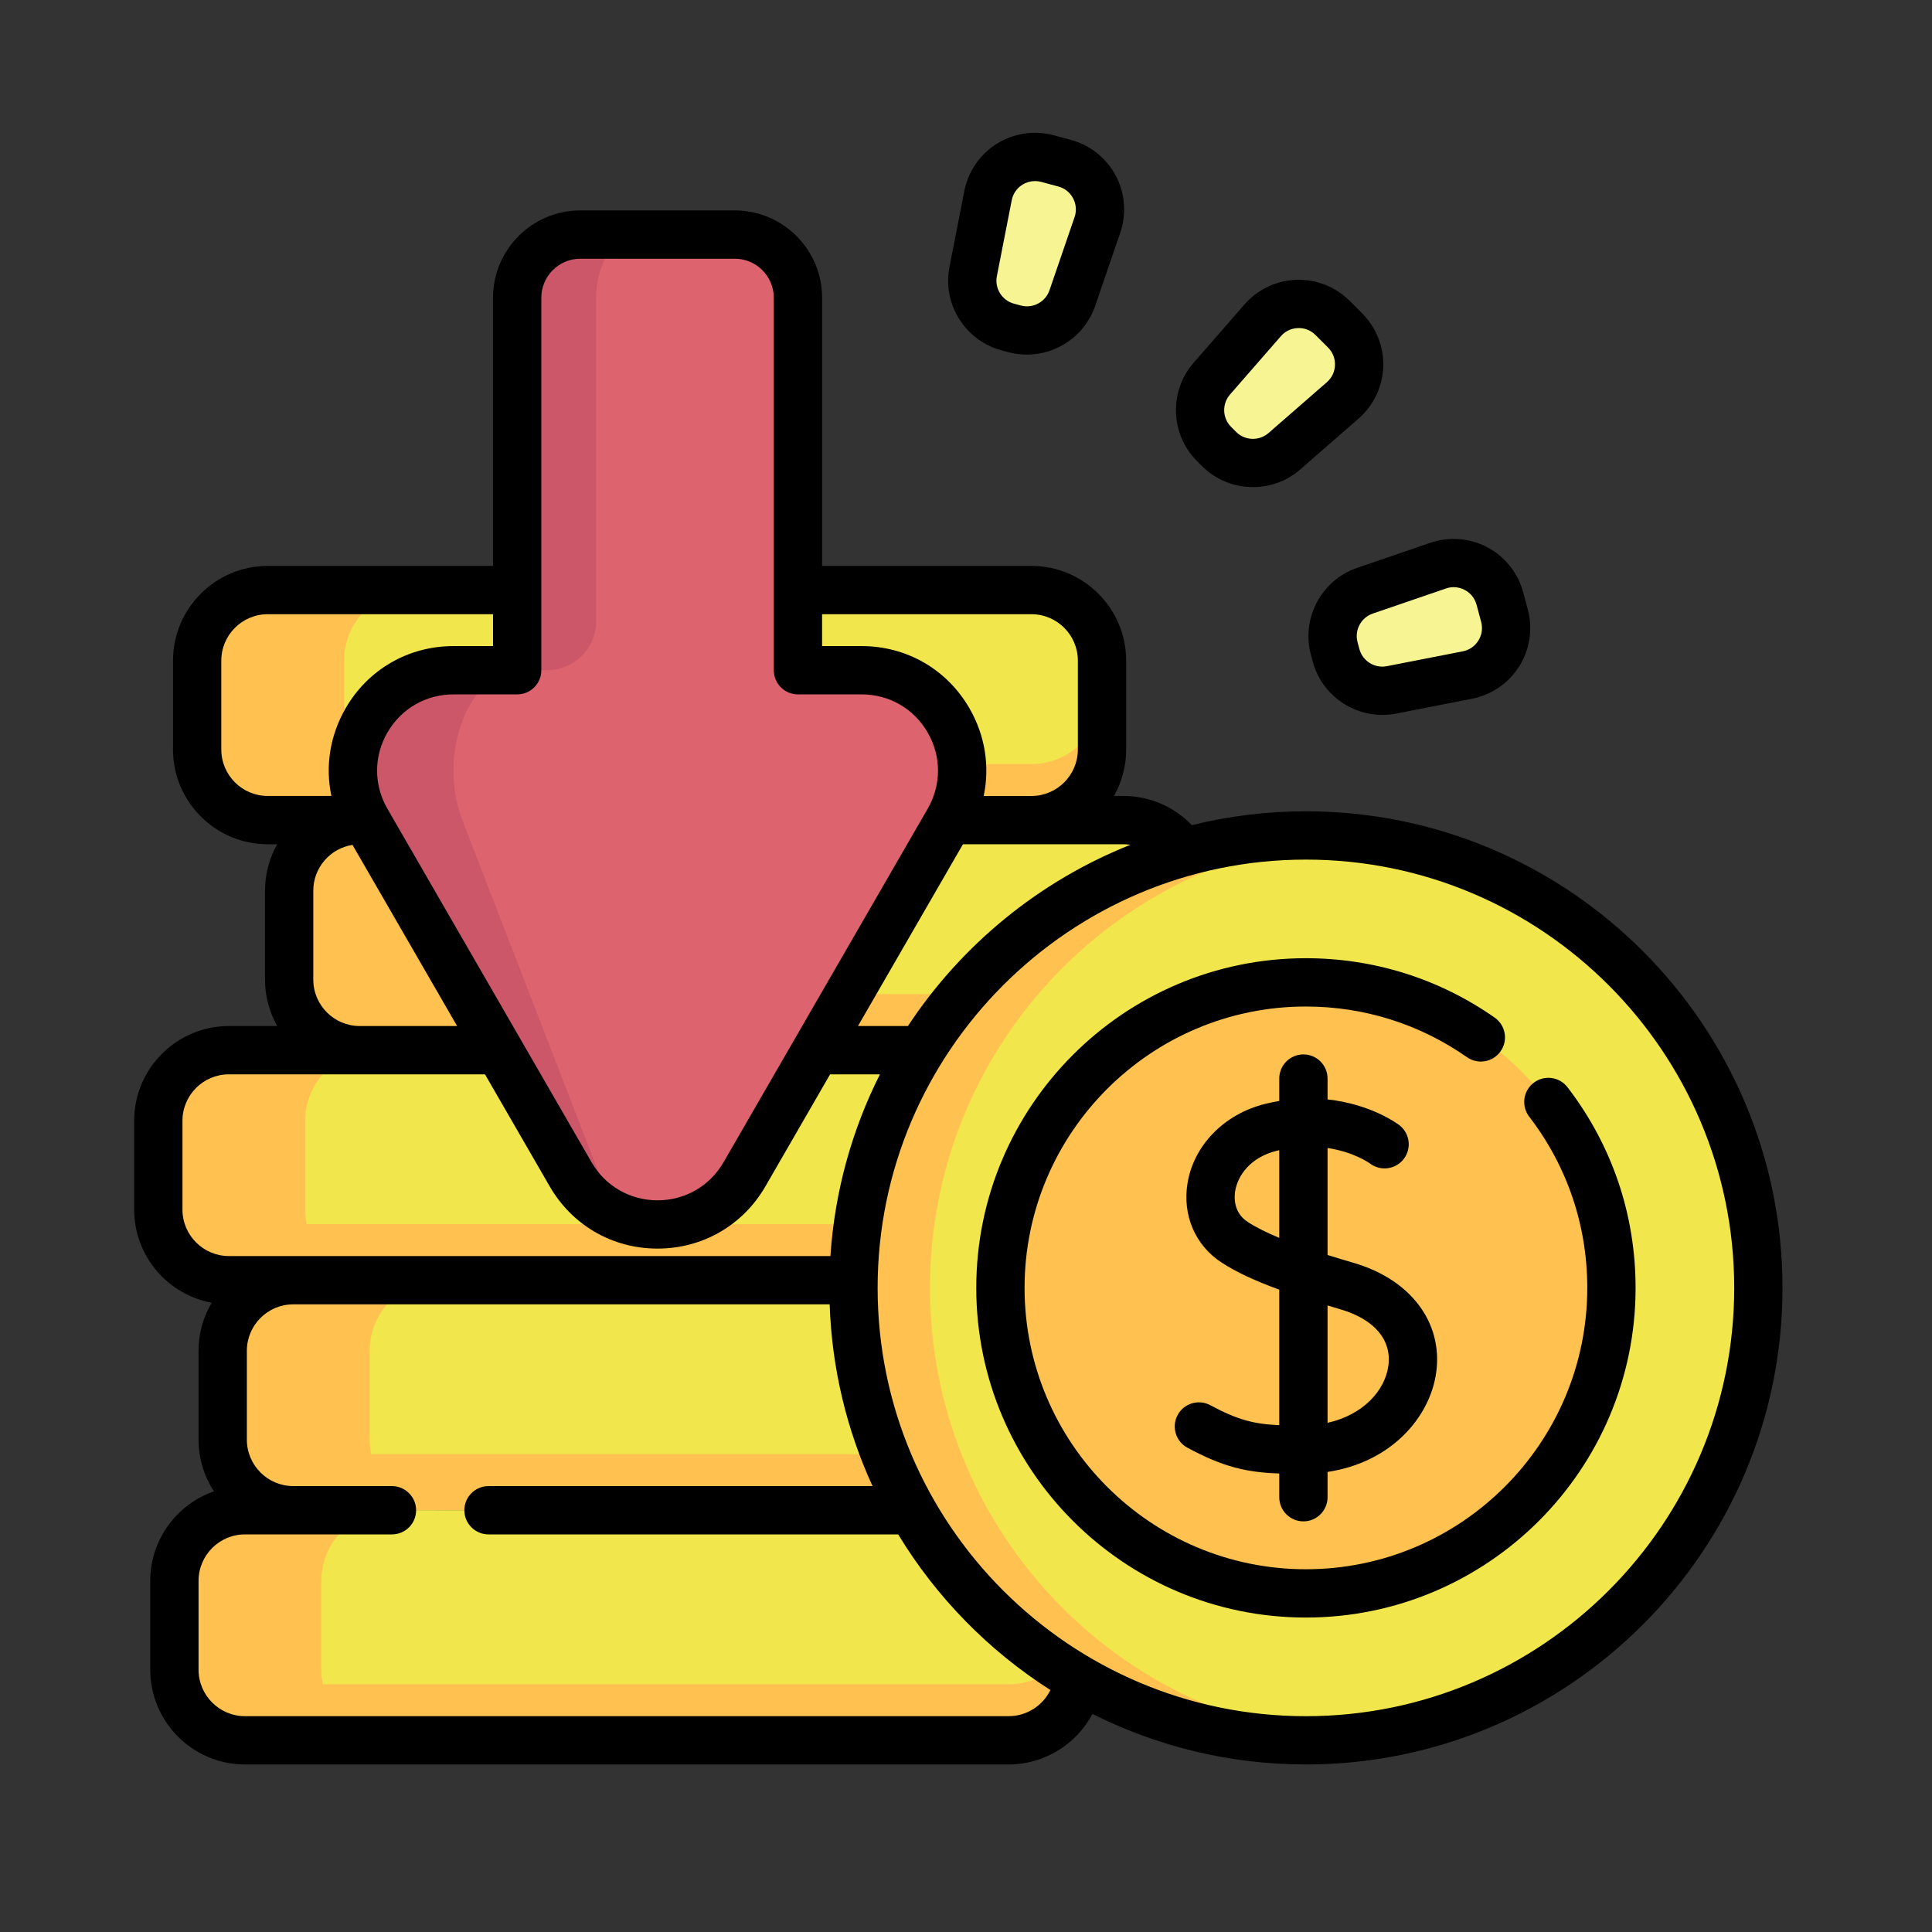
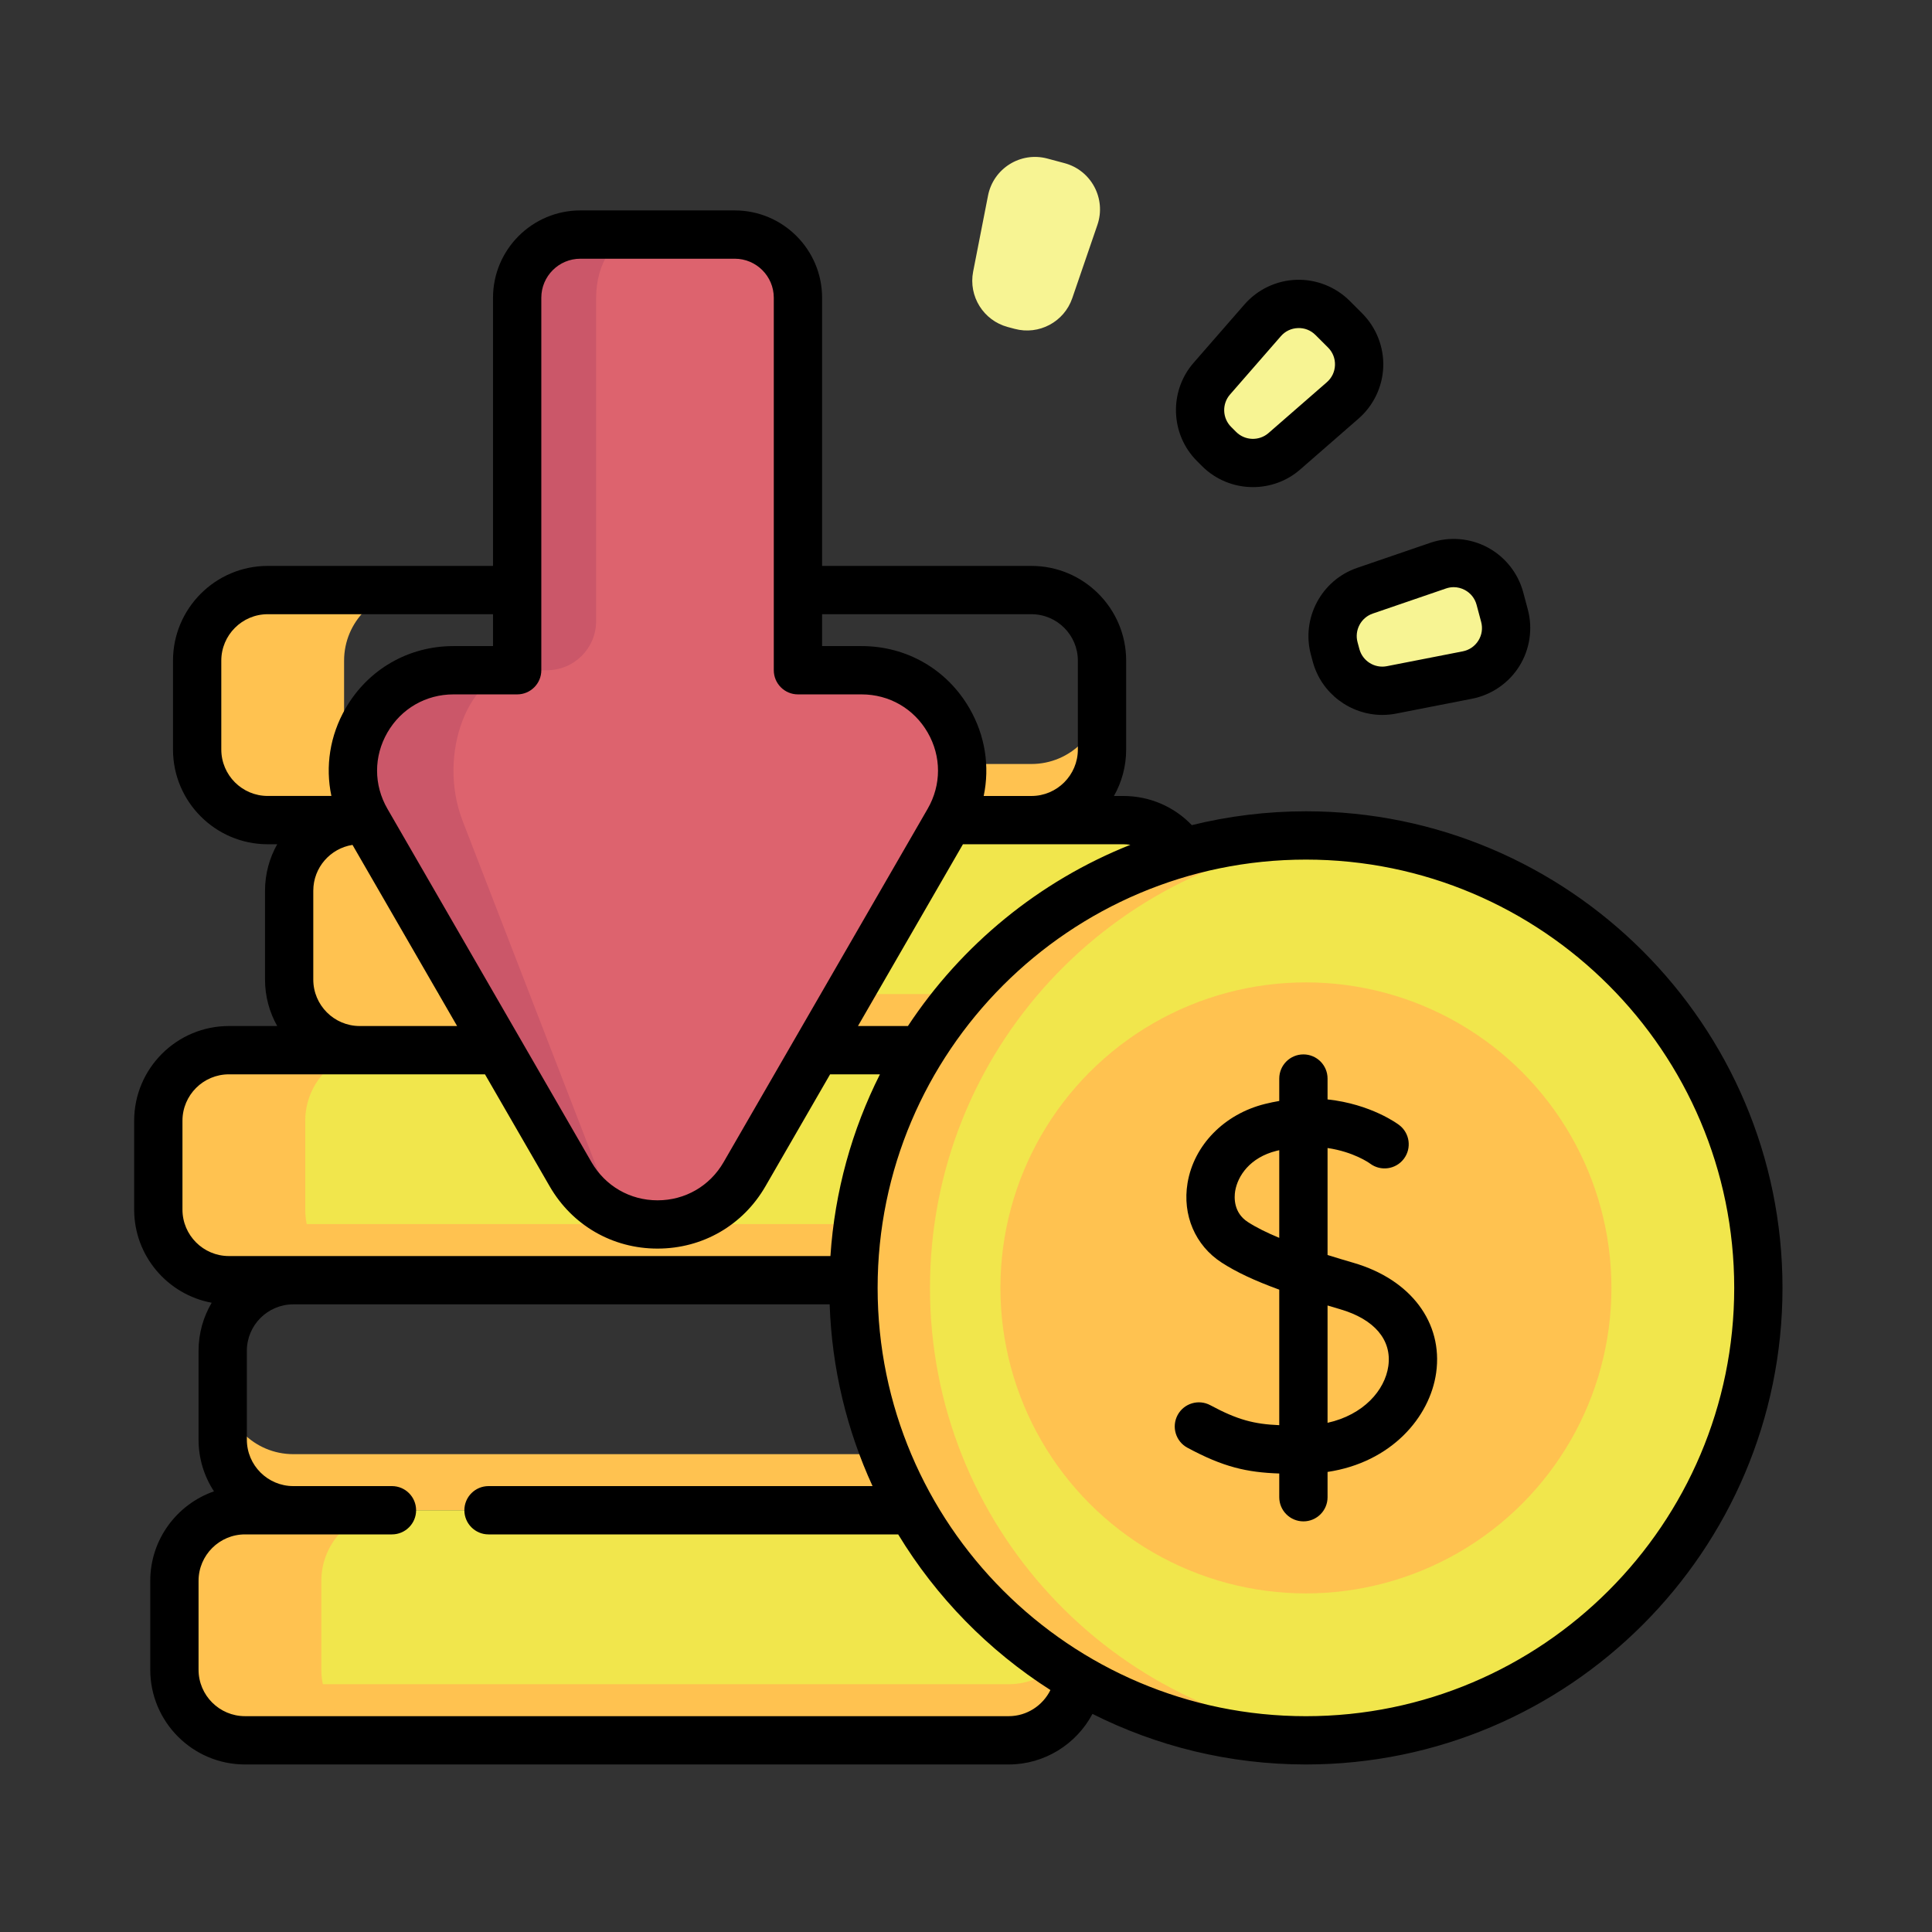
<svg xmlns="http://www.w3.org/2000/svg" width="100%" height="100%" viewBox="0 0 70 70" version="1.1" xml:space="preserve" style="fill-rule:evenodd;clip-rule:evenodd;stroke-linejoin:round;stroke-miterlimit:2;">
  <rect x="0" y="0" width="70" height="70" fill="#333333" stroke="none" />
  <g>
    <g>
      <path d="M35.964,46.385l-27.67,-0c-1.413,-0 -2.558,-1.146 -2.558,-2.558l-0,-3.22c-0,-1.412 1.145,-2.558 2.558,-2.558l27.67,0c1.412,0 2.557,1.146 2.557,2.558l0,3.22c0,1.412 -1.145,2.558 -2.557,2.558Z" style="fill:#f1e64c;fill-rule:nonzero;" />
      <path d="M38.522,41.793l-0,2.035c-0,1.412 -1.146,2.557 -2.558,2.557l-27.67,-0c-1.412,-0 -2.558,-1.145 -2.558,-2.557l0,-2.035c0,1.413 1.146,2.558 2.558,2.558l27.67,0c1.412,0 2.558,-1.145 2.558,-2.558Z" style="fill:#ffc250;fill-rule:nonzero;" />
      <path d="M13.617,46.385l-5.322,-0c-1.414,-0 -2.559,-1.146 -2.559,-2.558l-0,-3.22c-0,-1.412 1.145,-2.557 2.559,-2.557l5.322,-0c-1.412,-0 -2.557,1.145 -2.557,2.557l-0,3.22c-0,1.412 1.145,2.558 2.557,2.558Z" style="fill:#ffc250;fill-rule:nonzero;" />
      <path d="M40.704,38.05l-27.67,-0c-1.413,-0 -2.558,-1.146 -2.558,-2.558l0,-3.22c0,-1.412 1.145,-2.558 2.558,-2.558l27.67,0c1.413,0 2.558,1.146 2.558,2.558l-0,3.22c-0,1.412 -1.145,2.558 -2.558,2.558Z" style="fill:#f1e64c;fill-rule:nonzero;" />
      <path d="M43.262,33.459l-0,2.034c-0,1.412 -1.146,2.557 -2.558,2.557l-27.67,-0c-1.412,-0 -2.558,-1.145 -2.558,-2.557l0,-2.034c0,1.412 1.146,2.558 2.558,2.558l27.67,-0c1.412,-0.001 2.558,-1.146 2.558,-2.558Z" style="fill:#ffc250;fill-rule:nonzero;" />
      <path d="M18.358,38.05l-5.323,0c-1.413,0 -2.559,-1.145 -2.559,-2.558l0,-3.22c0,-1.412 1.146,-2.557 2.559,-2.557l5.323,-0c-1.413,-0 -2.558,1.145 -2.558,2.557l0,3.22c0,1.413 1.145,2.558 2.558,2.558Z" style="fill:#ffc250;fill-rule:nonzero;" />
-       <path d="M37.37,29.714l-27.669,0c-1.413,0 -2.558,-1.145 -2.558,-2.557l-0,-3.22c-0,-1.413 1.145,-2.558 2.558,-2.558l27.669,0c1.413,0 2.558,1.145 2.558,2.558l0,3.22c0,1.412 -1.145,2.557 -2.558,2.557Z" style="fill:#f1e64c;fill-rule:nonzero;" />
      <path d="M15.024,29.715l-5.322,-0c-1.414,-0 -2.559,-1.146 -2.559,-2.558l0,-3.22c0,-1.412 1.145,-2.557 2.559,-2.557l5.322,-0c-1.412,-0 -2.557,1.145 -2.557,2.557l-0,3.22c-0,1.412 1.145,2.558 2.557,2.558Z" style="fill:#ffc250;fill-rule:nonzero;" />
      <path d="M39.929,25.123l-0,2.035c-0,1.412 -1.146,2.556 -2.559,2.556l-27.669,0c-1.413,0 -2.558,-1.144 -2.558,-2.556l0,-2.035c0,1.413 1.145,2.558 2.558,2.558l27.669,0c1.413,0 2.559,-1.145 2.559,-2.558Z" style="fill:#ffc250;fill-rule:nonzero;" />
-       <path d="M38.296,54.72l-27.669,-0c-1.413,-0 -2.558,-1.145 -2.558,-2.558l-0,-3.22c-0,-1.412 1.145,-2.557 2.558,-2.557l27.669,-0c1.413,-0 2.558,1.145 2.558,2.557l0,3.22c0,1.413 -1.145,2.558 -2.558,2.558Z" style="fill:#f1e64c;fill-rule:nonzero;" />
      <path d="M40.854,50.129l0,2.034c0,1.413 -1.145,2.557 -2.558,2.557l-27.669,-0c-1.413,-0 -2.558,-1.144 -2.558,-2.557l-0,-2.034c-0,1.412 1.145,2.558 2.558,2.558l27.669,-0c1.413,-0 2.558,-1.146 2.558,-2.558Z" style="fill:#ffc250;fill-rule:nonzero;" />
-       <path d="M15.95,54.72l-5.322,0c-1.414,0 -2.559,-1.145 -2.559,-2.557l-0,-3.221c-0,-1.412 1.145,-2.557 2.559,-2.557l5.322,-0c-1.412,-0 -2.557,1.145 -2.557,2.557l-0,3.221c-0,1.412 1.145,2.557 2.557,2.557Z" style="fill:#ffc250;fill-rule:nonzero;" />
      <path d="M36.547,63.055l-27.67,0c-1.413,0 -2.558,-1.145 -2.558,-2.558l0,-3.219c0,-1.413 1.145,-2.558 2.558,-2.558l27.67,-0c1.412,-0 2.558,1.145 2.558,2.558l-0,3.219c-0,1.413 -1.146,2.558 -2.558,2.558Z" style="fill:#f1e64c;fill-rule:nonzero;" />
      <path d="M39.105,58.464l-0,2.034c-0,1.413 -1.146,2.557 -2.558,2.557l-27.67,0c-1.412,0 -2.558,-1.144 -2.558,-2.557l0,-2.034c0,1.412 1.146,2.558 2.558,2.558l27.67,-0c1.412,-0 2.558,-1.146 2.558,-2.558Z" style="fill:#ffc250;fill-rule:nonzero;" />
      <path d="M14.201,63.055l-5.323,0c-1.413,0 -2.559,-1.145 -2.559,-2.557l0,-3.22c0,-1.412 1.146,-2.558 2.559,-2.558l5.323,0c-1.413,0 -2.558,1.146 -2.558,2.558l-0,3.22c-0,1.412 1.145,2.557 2.558,2.557Z" style="fill:#ffc250;fill-rule:nonzero;" />
      <g>
        <circle cx="47.316" cy="46.663" r="16.393" style="fill:#f1e64c;" />
        <g>
          <path d="M48.702,62.997c-0.456,0.039 -0.919,0.058 -1.386,0.058c-9.054,0 -16.393,-7.339 -16.393,-16.392c0,-9.054 7.339,-16.393 16.393,-16.393c0.467,0 0.93,0.019 1.386,0.059c-8.406,0.702 -15.007,7.746 -15.007,16.334c-0,8.588 6.601,15.631 15.007,16.334Z" style="fill:#ffc250;fill-rule:nonzero;" />
          <circle cx="47.316" cy="46.663" r="11.069" style="fill:#ffc250;" />
        </g>
      </g>
      <path d="M28.911,10.788l0,13.496l2.307,-0c2.801,-0 4.551,3.032 3.151,5.457l-7.394,12.805c-1.4,2.425 -4.901,2.425 -6.301,-0l-7.395,-12.805c-1.4,-2.425 0.35,-5.457 3.151,-5.457l2.308,-0l-0,-13.496c-0,-1.264 1.025,-2.289 2.289,-2.289l5.595,0c1.264,0 2.289,1.025 2.289,2.289Z" style="fill:#dd636e;fill-rule:nonzero;" />
      <path d="M23.133,8.499l-2.106,-0c-1.264,-0 -2.289,1.024 -2.289,2.288l0,13.497l-2.308,0c-2.801,0 -4.552,3.031 -3.15,5.457l7.393,12.805c0.7,1.212 1.926,1.818 3.151,1.818c-0.821,-0 -1.642,-0.606 -2.11,-1.818l-4.953,-12.805c-0.939,-2.426 0.234,-5.457 2.11,-5.457l0.948,0c0.983,0 1.78,-0.797 1.78,-1.78l0,-11.715c0,-1.265 0.688,-2.29 1.534,-2.29Z" style="fill:#cb5769;fill-rule:nonzero;" />
      <g>
        <path d="M48.408,23.743l-0.067,-0.25c-0.236,-0.88 0.25,-1.794 1.112,-2.089l2.653,-0.91c0.95,-0.326 1.978,0.222 2.238,1.192l0.166,0.62c0.26,0.97 -0.356,1.958 -1.342,2.151l-2.752,0.539c-0.895,0.175 -1.772,-0.372 -2.008,-1.253Z" style="fill:#f7f493;fill-rule:nonzero;" />
        <path d="M44.169,16.269l-0.182,-0.183c-0.645,-0.645 -0.68,-1.679 -0.081,-2.366l1.842,-2.114c0.66,-0.757 1.824,-0.797 2.534,-0.087l0.454,0.454c0.711,0.711 0.671,1.874 -0.087,2.534l-2.114,1.843c-0.687,0.599 -1.721,0.563 -2.366,-0.081Z" style="fill:#f7f493;fill-rule:nonzero;" />
        <path d="M36.762,11.915l-0.25,-0.067c-0.88,-0.236 -1.428,-1.114 -1.253,-2.008l0.539,-2.753c0.193,-0.986 1.181,-1.602 2.151,-1.342l0.62,0.166c0.971,0.26 1.518,1.288 1.192,2.238l-0.91,2.653c-0.295,0.863 -1.208,1.349 -2.089,1.113Z" style="fill:#f7f493;fill-rule:nonzero;" />
      </g>
    </g>
    <g>
      <path d="M47.316,29.395c-1.425,0 -2.809,0.175 -4.134,0.501c-0.641,-0.67 -1.529,-1.056 -2.478,-1.056l-0.344,-0c0.282,-0.498 0.443,-1.072 0.443,-1.684l-0,-3.219c-0,-1.893 -1.54,-3.433 -3.433,-3.433l-7.584,0l-0,-9.716c-0,-1.744 -1.419,-3.164 -3.164,-3.164l-5.595,0c-1.745,0 -3.164,1.42 -3.164,3.164l-0,9.716l-8.162,0c-1.893,0 -3.433,1.54 -3.433,3.433l-0,3.219c-0,1.893 1.54,3.433 3.433,3.433l0.343,0c-0.281,0.498 -0.442,1.072 -0.442,1.683l-0,3.22c-0,0.611 0.161,1.185 0.442,1.683l-1.75,-0c-1.893,-0 -3.433,1.539 -3.433,3.432l0,3.219c0,1.68 1.213,3.081 2.809,3.375c-0.302,0.511 -0.476,1.106 -0.476,1.741l0,3.219c0,0.691 0.206,1.335 0.559,1.874c-1.342,0.466 -2.309,1.743 -2.309,3.242l0,3.22c0,1.893 1.54,3.433 3.433,3.433l27.67,-0c1.299,-0 2.454,-0.736 3.035,-1.832c2.328,1.171 4.955,1.832 7.734,1.832c9.521,0 17.267,-7.746 17.267,-17.267c0,-9.522 -7.746,-17.268 -17.267,-17.268Zm-6.36,1.214c-3.311,1.316 -6.121,3.629 -8.06,6.566l-1.81,-0l3.803,-6.586l5.815,0c0.085,0 0.169,0.007 0.252,0.02Zm-3.586,-8.355c0.928,-0 1.683,0.755 1.683,1.683l0,3.219c0,0.928 -0.755,1.684 -1.683,1.684l-1.729,-0c0.225,-1.068 0.055,-2.188 -0.515,-3.175c-0.815,-1.413 -2.276,-2.256 -3.908,-2.256l-1.432,-0l0,-1.155l7.584,-0l0,-0Zm-17.757,2.03l-0,-13.496c-0,-0.78 0.634,-1.414 1.414,-1.414l5.595,-0c0.78,-0 1.414,0.634 1.414,1.414l0,13.496c0,0.483 0.392,0.875 0.875,0.875l2.307,-0c0.999,-0 1.894,0.516 2.393,1.381c0.5,0.865 0.5,1.898 0,2.764l-7.394,12.804c-0.499,0.865 -1.394,1.382 -2.393,1.382c-0.998,-0 -1.893,-0.517 -2.393,-1.382l-7.394,-12.804c-0.5,-0.866 -0.5,-1.899 -0,-2.764c0.499,-0.865 1.394,-1.381 2.393,-1.381l2.308,-0c0.483,-0 0.875,-0.392 0.875,-0.875Zm-11.595,2.872l-0,-3.219c-0,-0.928 0.755,-1.683 1.683,-1.683l8.162,-0l-0,1.155l-1.433,-0c-1.632,-0 -3.093,0.843 -3.909,2.256c-0.569,0.987 -0.74,2.107 -0.514,3.174l-2.306,0c-0.928,0.001 -1.683,-0.755 -1.683,-1.683Zm3.333,8.336l0,-3.22c0,-0.838 0.617,-1.534 1.421,-1.66l3.79,6.563l-3.528,-0c-0.928,-0 -1.683,-0.755 -1.683,-1.683Zm-4.74,8.334l-0,-3.219c-0,-0.928 0.755,-1.682 1.683,-1.682l9.278,-0l2.344,4.058c0.816,1.413 2.277,2.257 3.908,2.256c1.632,0 3.093,-0.843 3.909,-2.256l2.343,-4.058l1.806,-0c-1.009,2.004 -1.638,4.23 -1.794,6.584l-19.461,-0c-0.005,-0 -0.009,0 -0.014,0l-2.319,0c-0.928,0 -1.683,-0.755 -1.683,-1.683Zm29.936,18.354l-27.67,-0c-0.928,-0 -1.683,-0.755 -1.683,-1.683l0,-3.22c0,-0.928 0.755,-1.683 1.683,-1.683l5.324,0c0.483,0 0.875,-0.392 0.875,-0.875c-0,-0.483 -0.392,-0.875 -0.875,-0.875l-3.574,0c-0.928,0 -1.683,-0.755 -1.683,-1.683l-0,-3.219c-0,-0.926 0.751,-1.679 1.676,-1.683l19.44,-0c0.08,2.342 0.628,4.568 1.554,6.585l-13.914,0c-0.483,0 -0.875,0.392 -0.875,0.875c0,0.483 0.392,0.875 0.875,0.875l14.843,0c1.381,2.276 3.273,4.209 5.516,5.639c-0.276,0.563 -0.856,0.947 -1.512,0.947Zm10.769,0.001c-8.557,-0 -15.518,-6.962 -15.518,-15.518c-0,-8.557 6.961,-15.518 15.518,-15.518c8.557,-0 15.518,6.961 15.518,15.518c-0,8.556 -6.961,15.518 -15.518,15.518Z" style="fill-rule:nonzero;" />
      <path d="M47.225,55.122c0.483,0 0.875,-0.392 0.875,-0.875l-0,-0.916c2.305,-0.344 3.709,-1.98 3.935,-3.594c0.254,-1.816 -0.921,-3.379 -2.992,-3.982c-0.31,-0.09 -0.627,-0.185 -0.943,-0.284l-0,-3.876c0.938,0.138 1.499,0.533 1.542,0.565c0.385,0.287 0.93,0.211 1.221,-0.172c0.292,-0.385 0.217,-0.934 -0.168,-1.226c-0.056,-0.043 -1.023,-0.759 -2.595,-0.928l-0,-0.756c-0,-0.483 -0.392,-0.875 -0.875,-0.875c-0.483,0 -0.875,0.392 -0.875,0.875l0,0.812c-0.169,0.029 -0.341,0.064 -0.517,0.108c-1.475,0.366 -2.576,1.491 -2.806,2.866c-0.193,1.161 0.28,2.265 1.236,2.882c0.525,0.34 1.182,0.651 2.087,0.981l0,4.91c-0.908,-0.038 -1.509,-0.191 -2.497,-0.723c-0.425,-0.229 -0.956,-0.07 -1.185,0.355c-0.229,0.426 -0.07,0.956 0.355,1.185c1.306,0.704 2.152,0.893 3.327,0.934l-0,0.859c0,0.483 0.392,0.875 0.875,0.875Zm-2.013,-10.846c-0.526,-0.34 -0.496,-0.899 -0.459,-1.124c0.092,-0.546 0.534,-1.216 1.501,-1.456c0.033,-0.008 0.064,-0.015 0.096,-0.022l0,3.176c-0.434,-0.18 -0.825,-0.371 -1.138,-0.574Zm3.342,3.159c1.243,0.362 1.88,1.113 1.748,2.06c-0.123,0.879 -0.903,1.769 -2.202,2.056l-0,-4.251c0.147,0.045 0.297,0.089 0.454,0.135Z" style="fill-rule:nonzero;" />
-       <path d="M56.794,39.393c-0.295,-0.383 -0.844,-0.455 -1.227,-0.161c-0.383,0.295 -0.455,0.844 -0.161,1.227c1.376,1.792 2.104,3.937 2.104,6.203c0,5.622 -4.573,10.195 -10.195,10.195c-5.62,0 -10.193,-4.573 -10.193,-10.195c-0,-5.621 4.573,-10.194 10.193,-10.194c2.104,-0 4.122,0.635 5.837,1.836c0.396,0.277 0.941,0.181 1.218,-0.215c0.278,-0.395 0.181,-0.941 -0.214,-1.218c-2.011,-1.409 -4.376,-2.153 -6.841,-2.153c-6.585,-0 -11.943,5.358 -11.943,11.944c-0,6.587 5.358,11.945 11.943,11.945c6.586,-0 11.945,-5.358 11.945,-11.945c-0,-2.655 -0.853,-5.168 -2.466,-7.269Z" style="fill-rule:nonzero;" />
      <path d="M47.496,23.72l0.067,0.249l-0,0c0.309,1.156 1.365,1.934 2.522,1.934c0.165,0 0.332,-0.016 0.499,-0.048l2.752,-0.539c0.707,-0.139 1.331,-0.568 1.713,-1.18c0.381,-0.611 0.493,-1.36 0.306,-2.056l-0.166,-0.62c-0.186,-0.696 -0.658,-1.289 -1.294,-1.628c-0.636,-0.339 -1.391,-0.399 -2.073,-0.165l-2.652,0.909c-1.293,0.443 -2.028,1.824 -1.674,3.144Zm2.241,-1.489l2.653,-0.909c0.092,-0.032 0.186,-0.048 0.28,-0.048c0.139,0 0.276,0.035 0.403,0.102c0.212,0.113 0.364,0.304 0.426,0.536l0.166,0.621c0.062,0.232 0.027,0.473 -0.101,0.677c-0.127,0.204 -0.328,0.342 -0.564,0.389l-2.752,0.538c-0.442,0.087 -0.879,-0.186 -0.995,-0.621l-0,0l-0.067,-0.249c-0.117,-0.435 0.125,-0.89 0.551,-1.036Z" style="fill-rule:nonzero;" />
      <path d="M43.551,16.887c-0,0 -0,0 -0,0c0.506,0.506 1.175,0.762 1.846,0.762c0.611,-0 1.223,-0.212 1.713,-0.64l2.114,-1.843c0.543,-0.473 0.869,-1.157 0.894,-1.877c0.024,-0.72 -0.254,-1.425 -0.763,-1.934l-0.454,-0.455c-0.51,-0.509 -1.216,-0.787 -1.935,-0.762c-0.72,0.024 -1.404,0.35 -1.877,0.893l-1.843,2.114c-0.897,1.03 -0.844,2.594 0.122,3.559l0.183,0.183Zm1.014,-2.592l1.843,-2.114c0.158,-0.182 0.378,-0.286 0.618,-0.294c0.24,-0.01 0.467,0.08 0.637,0.251l0.455,0.454c0.17,0.17 0.259,0.396 0.251,0.637c-0.008,0.241 -0.113,0.46 -0.294,0.619l-2.114,1.842c-0.34,0.296 -0.855,0.278 -1.173,-0.04l-0.183,-0.183c-0.318,-0.318 -0.335,-0.833 -0.04,-1.172Z" style="fill-rule:nonzero;" />
-       <path d="M36.286,12.693l0.25,0.067c0.223,0.06 0.449,0.088 0.671,0.088c1.089,0 2.104,-0.689 2.472,-1.762l0.91,-2.653c0.233,-0.682 0.173,-1.437 -0.165,-2.073c-0.339,-0.635 -0.932,-1.107 -1.628,-1.293l-0.621,-0.167c-0.696,-0.186 -1.445,-0.074 -2.056,0.307c-0.611,0.381 -1.041,1.005 -1.179,1.712l-0.539,2.753c-0.263,1.34 0.565,2.667 1.885,3.021Zm-0.168,-2.685l0.539,-2.753c0.046,-0.236 0.184,-0.436 0.388,-0.564c0.139,-0.086 0.294,-0.13 0.453,-0.13c0.075,-0 0.15,0.009 0.225,0.029l0.62,0.167c0.233,0.062 0.423,0.213 0.536,0.426c0.113,0.212 0.133,0.455 0.055,0.683l-0.91,2.653c-0.146,0.425 -0.601,0.667 -1.035,0.551l-0.25,-0.067c-0.435,-0.117 -0.707,-0.554 -0.621,-0.995Z" style="fill-rule:nonzero;" />
    </g>
  </g>
</svg>